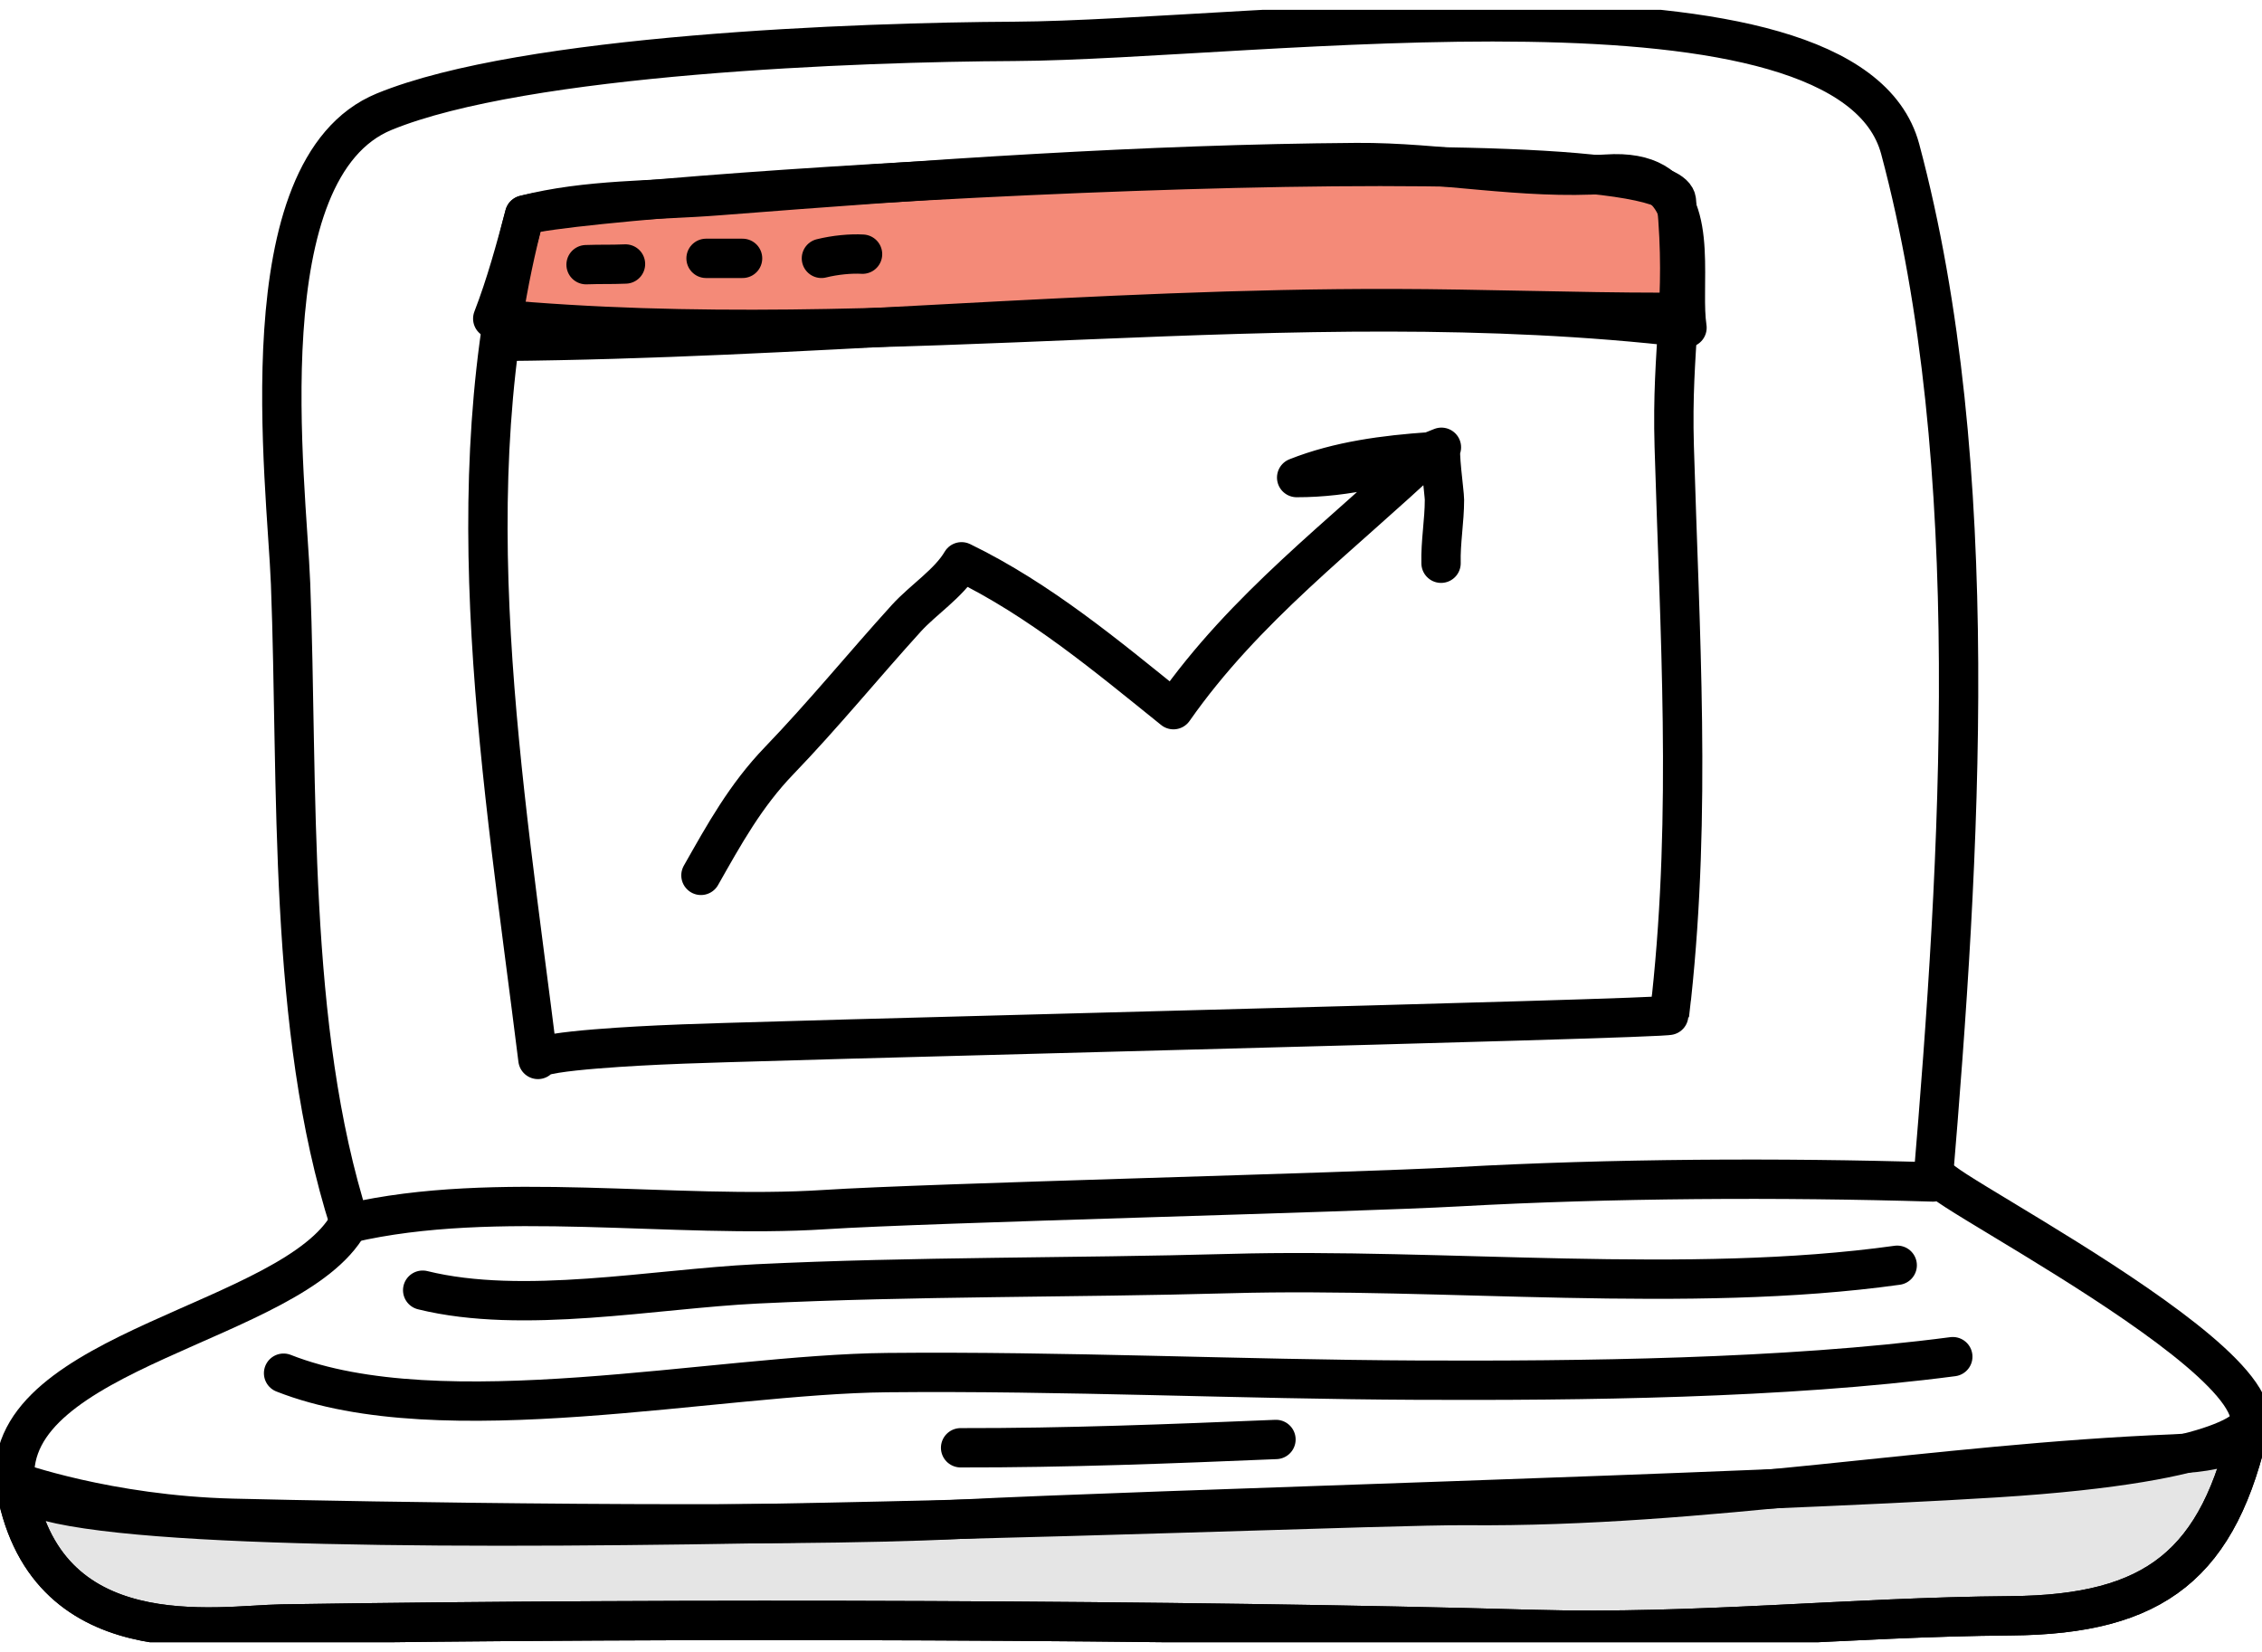
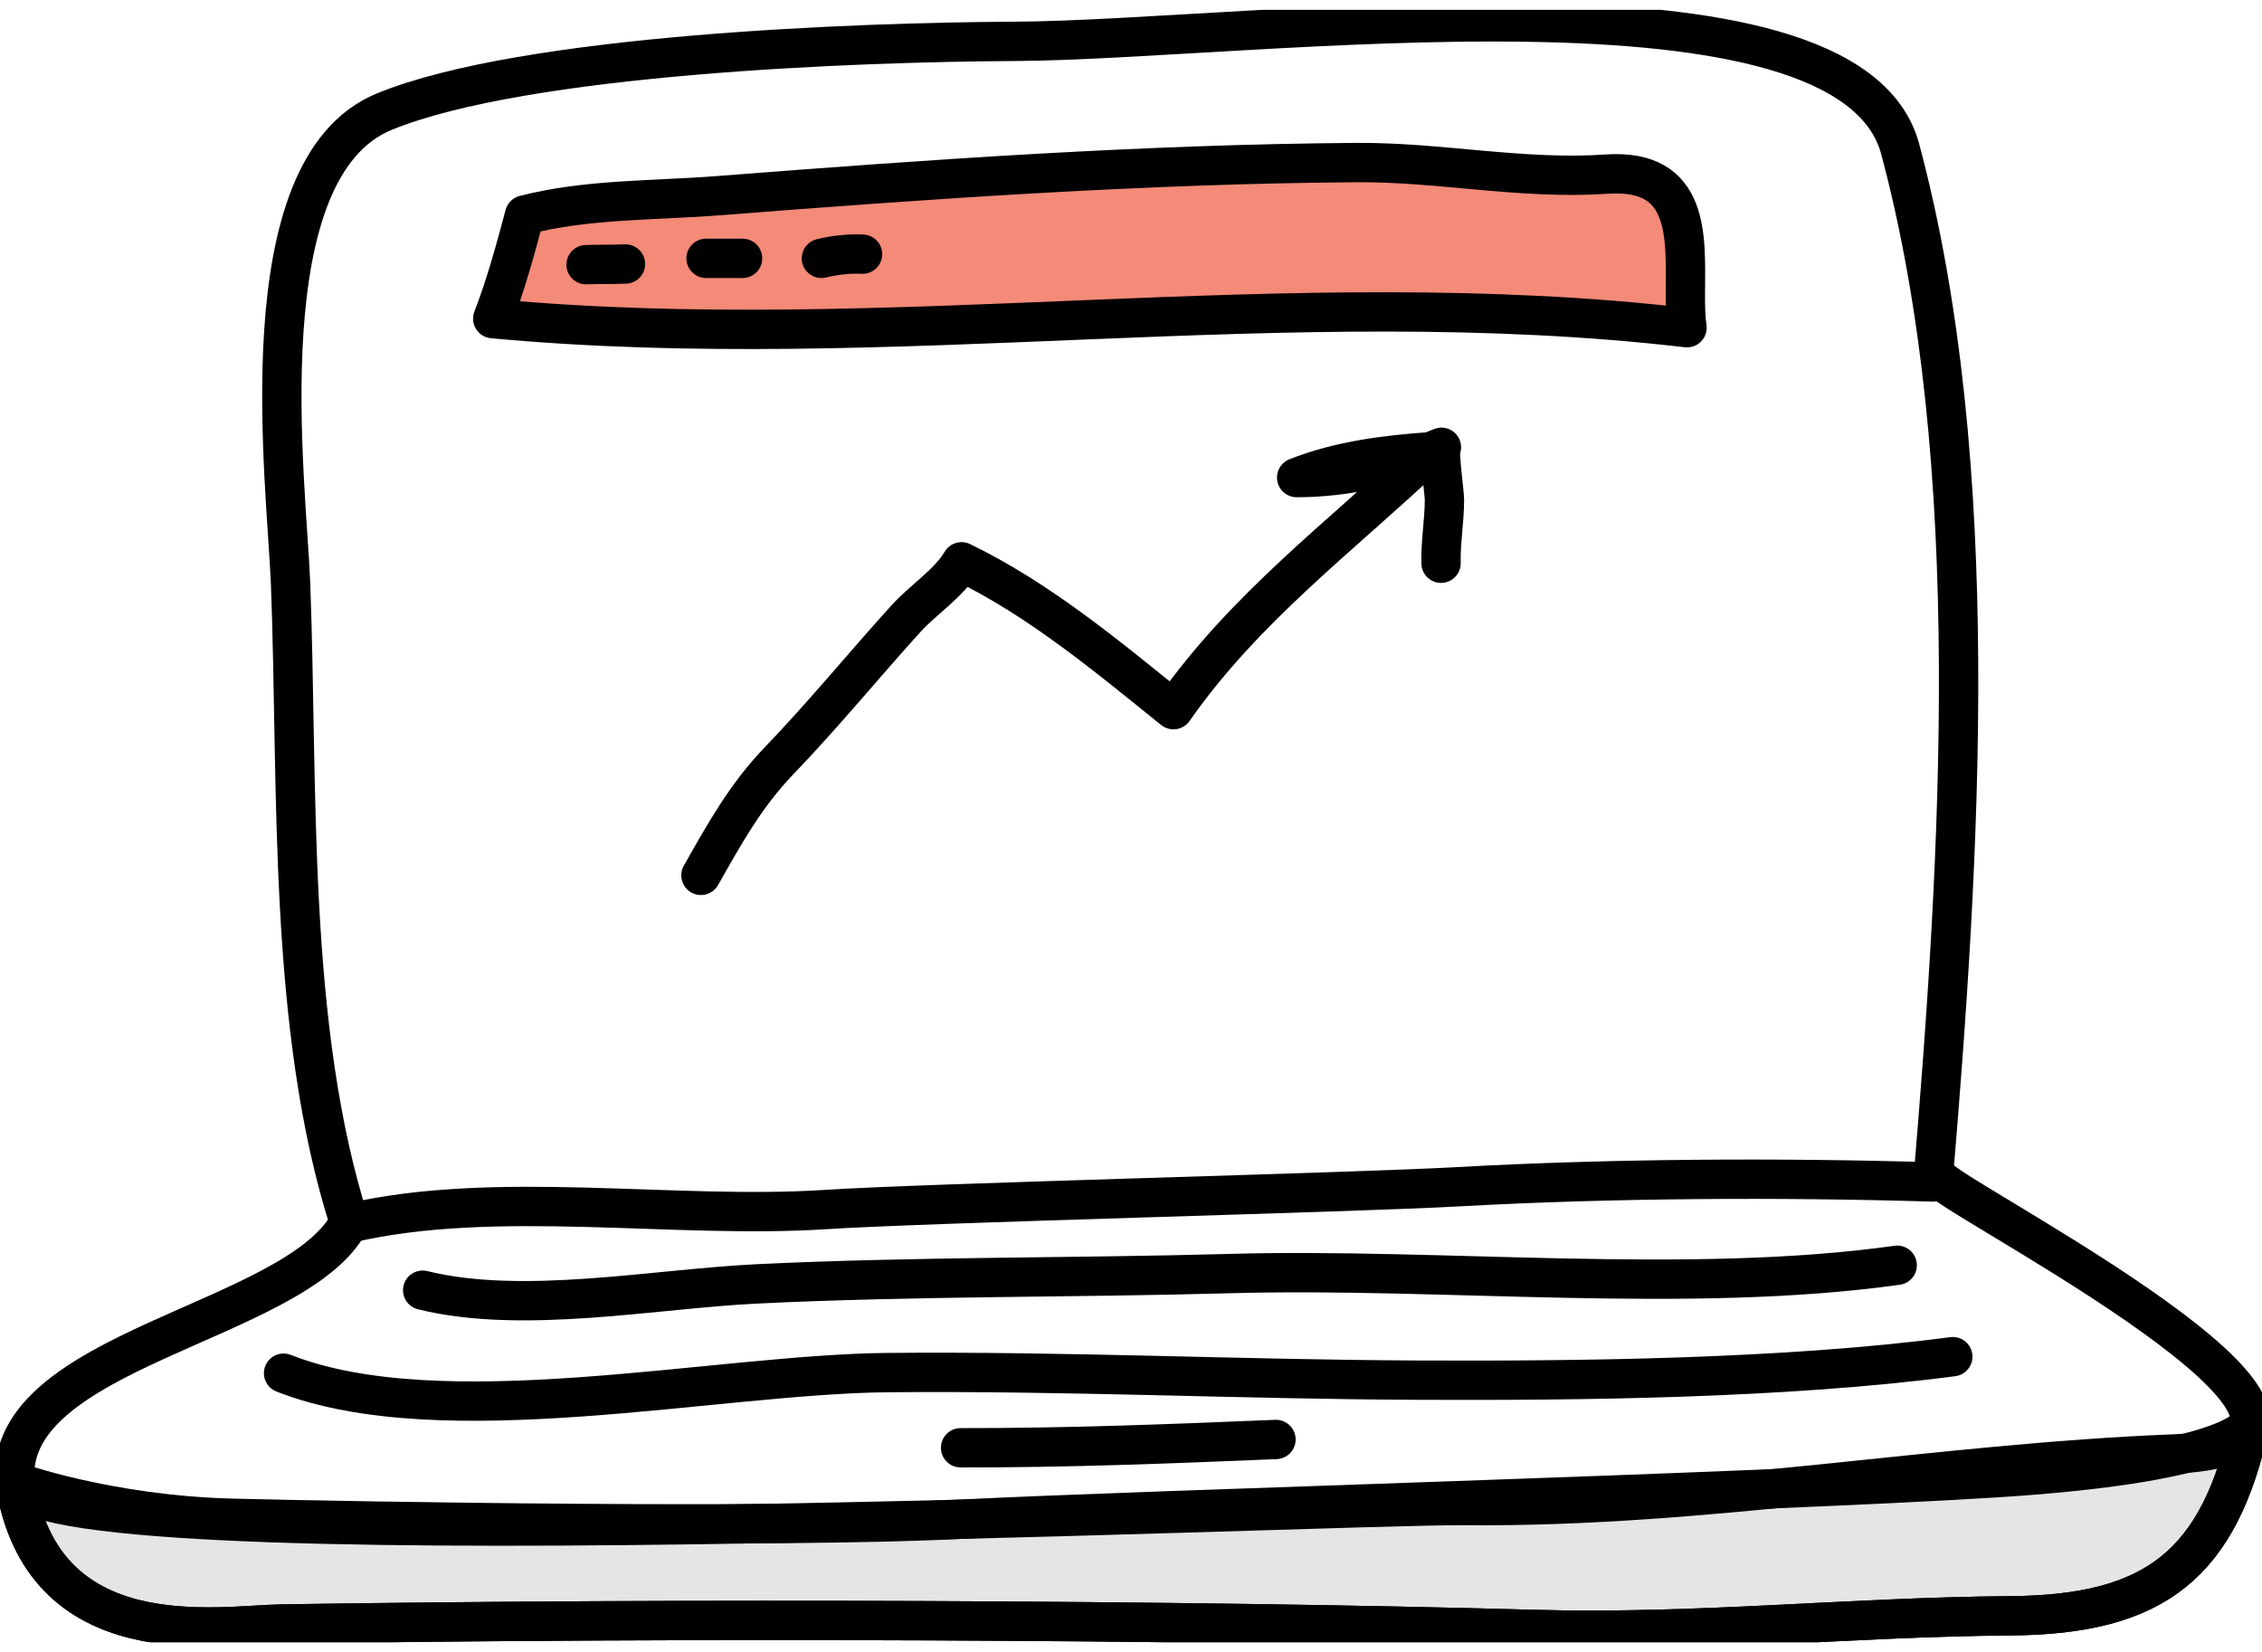
<svg xmlns="http://www.w3.org/2000/svg" width="115" height="84" viewBox="0 0 115 84" fill="none">
  <g clip-path="url(#clip0_15_93)">
-     <path d="M0.755 75.332C2.158 84.267 11.081 82.626 14.326 82.573C34.809 82.257 60.163 82.354 77.95 82.849C86.248 83.082 93.997 82.218 102.232 82.155C109.597 82.097 112.832 79.528 114.399 72.345C114.399 72.345 114.019 74.351 101.463 75.137C88.911 75.929 58.029 76.769 48.832 77.245C39.641 77.721 18.186 77.357 11.821 77.197C5.456 77.036 0.75 75.327 0.75 75.327L0.755 75.332Z" fill="#E5E5E5" stroke="black" stroke-width="2" stroke-miterlimit="10" />
+     <path d="M0.755 75.332C2.158 84.267 11.081 82.626 14.326 82.573C34.809 82.257 60.163 82.354 77.95 82.849C86.248 83.082 93.997 82.218 102.232 82.155C109.597 82.097 112.832 79.528 114.399 72.345C114.399 72.345 114.019 74.351 101.463 75.137C88.911 75.929 58.029 76.769 48.832 77.245C39.641 77.721 18.186 77.357 11.821 77.197C5.456 77.036 0.75 75.327 0.75 75.327L0.755 75.332" fill="#E5E5E5" stroke="black" stroke-width="2" stroke-miterlimit="10" />
    <path d="M0.755 75.332C2.158 84.267 11.081 82.626 14.326 82.573C34.81 82.257 60.163 82.354 77.95 82.849C86.248 83.082 93.997 82.218 102.232 82.155C109.597 82.097 112.832 79.528 114.399 72.345" stroke="black" stroke-width="2" stroke-linecap="round" stroke-linejoin="round" />
    <path d="M85.685 14.914C85.695 12.073 85.964 8.557 81.676 8.853C77.402 9.149 73.234 8.236 68.956 8.265C58.159 8.343 47.265 9.11 36.511 9.95C33.266 10.203 29.829 10.116 26.671 10.931C26.209 12.67 25.709 14.506 25.051 16.201C45.241 18.085 65.509 14.302 85.767 16.662C85.69 16.147 85.68 15.545 85.685 14.914Z" fill="#F48A78" stroke="black" stroke-width="2" stroke-linecap="round" stroke-linejoin="round" />
    <path d="M41.939 61.501C34.261 61.996 25.2 60.462 17.773 62.19C14.59 52.249 15.167 39.948 14.773 29.682C14.576 24.524 12.47 8.576 19.537 5.677C26.676 2.753 43.679 2.141 51.568 2.103C63.74 2.039 93.973 -2.268 96.607 7.581C100.919 23.704 99.65 43.658 98.271 60.097C90.531 59.864 81.902 59.908 74.128 60.34C68.629 60.646 47.16 61.161 41.939 61.501Z" stroke="black" stroke-width="2" stroke-linecap="round" stroke-linejoin="round" />
-     <path d="M84.978 50.72C85.993 41.259 85.397 32.183 85.118 22.703C84.969 17.56 85.719 15.394 85.228 10.203C84.878 6.473 31.392 9.713 26.671 10.931C22.988 24.801 25.599 39.749 27.349 53.867C27.291 53.405 33.233 53.148 33.517 53.133C37.535 52.91 84.853 51.807 84.873 51.618C84.906 51.317 84.94 51.016 84.974 50.72H84.978Z" stroke="black" stroke-width="2" stroke-linecap="round" stroke-linejoin="round" />
-     <path d="M25.551 17.356C40.67 17.22 55.712 15.657 70.845 15.691C75.186 15.7 80.239 15.88 84.488 15.88" stroke="black" stroke-width="2" stroke-linecap="round" stroke-linejoin="round" />
    <path d="M29.796 13.457C30.627 13.428 30.964 13.457 31.8 13.423" stroke="black" stroke-width="2" stroke-linecap="round" stroke-linejoin="round" />
    <path d="M35.896 13.136H37.752" stroke="black" stroke-width="2" stroke-linecap="round" stroke-linejoin="round" />
    <path d="M41.761 13.136C42.463 12.961 43.261 12.889 43.852 12.923" stroke="black" stroke-width="2" stroke-linecap="round" stroke-linejoin="round" />
    <path d="M17.72 62.224C14.883 67.29 0.24 68.606 0.755 75.332C1.082 79.615 67.302 76.487 74.523 76.55C86.651 76.657 98.453 74.409 110.496 73.928C123.201 73.423 101.069 61.884 98.819 60.112" stroke="black" stroke-width="2" stroke-linecap="round" stroke-linejoin="round" />
    <path d="M48.837 73.612C54.197 73.622 59.514 73.413 64.87 73.19" stroke="black" stroke-width="2" stroke-linecap="round" stroke-linejoin="round" />
    <path d="M21.489 65.6C26.589 66.857 33.223 65.536 38.482 65.279C46.53 64.89 54.505 64.978 62.553 64.754C73.364 64.453 85.839 65.818 96.454 64.332" stroke="black" stroke-width="2" stroke-linecap="round" stroke-linejoin="round" />
    <path d="M14.417 69.82C22.474 72.991 36.358 69.873 45.102 69.79C54.077 69.703 63.077 70.135 72.052 70.174C80.263 70.208 90.675 70.111 99.28 68.98" stroke="black" stroke-width="2" stroke-linecap="round" stroke-linejoin="round" />
    <path d="M35.636 44.508C36.819 42.42 37.901 40.453 39.612 38.676C41.857 36.345 43.91 33.824 46.078 31.435C46.938 30.488 48.246 29.658 48.885 28.565C52.875 30.503 56.303 33.382 59.658 36.083C63.298 30.881 68.182 27.268 72.725 22.97C70.408 23.131 68.067 23.432 65.922 24.282C68.446 24.286 71.037 23.67 73.282 22.742C73.114 22.81 73.436 25.059 73.436 25.413C73.436 26.491 73.234 27.56 73.263 28.638" stroke="black" stroke-width="2" stroke-linecap="round" stroke-linejoin="round" />
  </g>
  <defs>
    <clipPath id="clip0_15_93">
      <rect width="115" height="83" fill="white" transform="translate(0 0.5)" />
    </clipPath>
  </defs>
</svg>